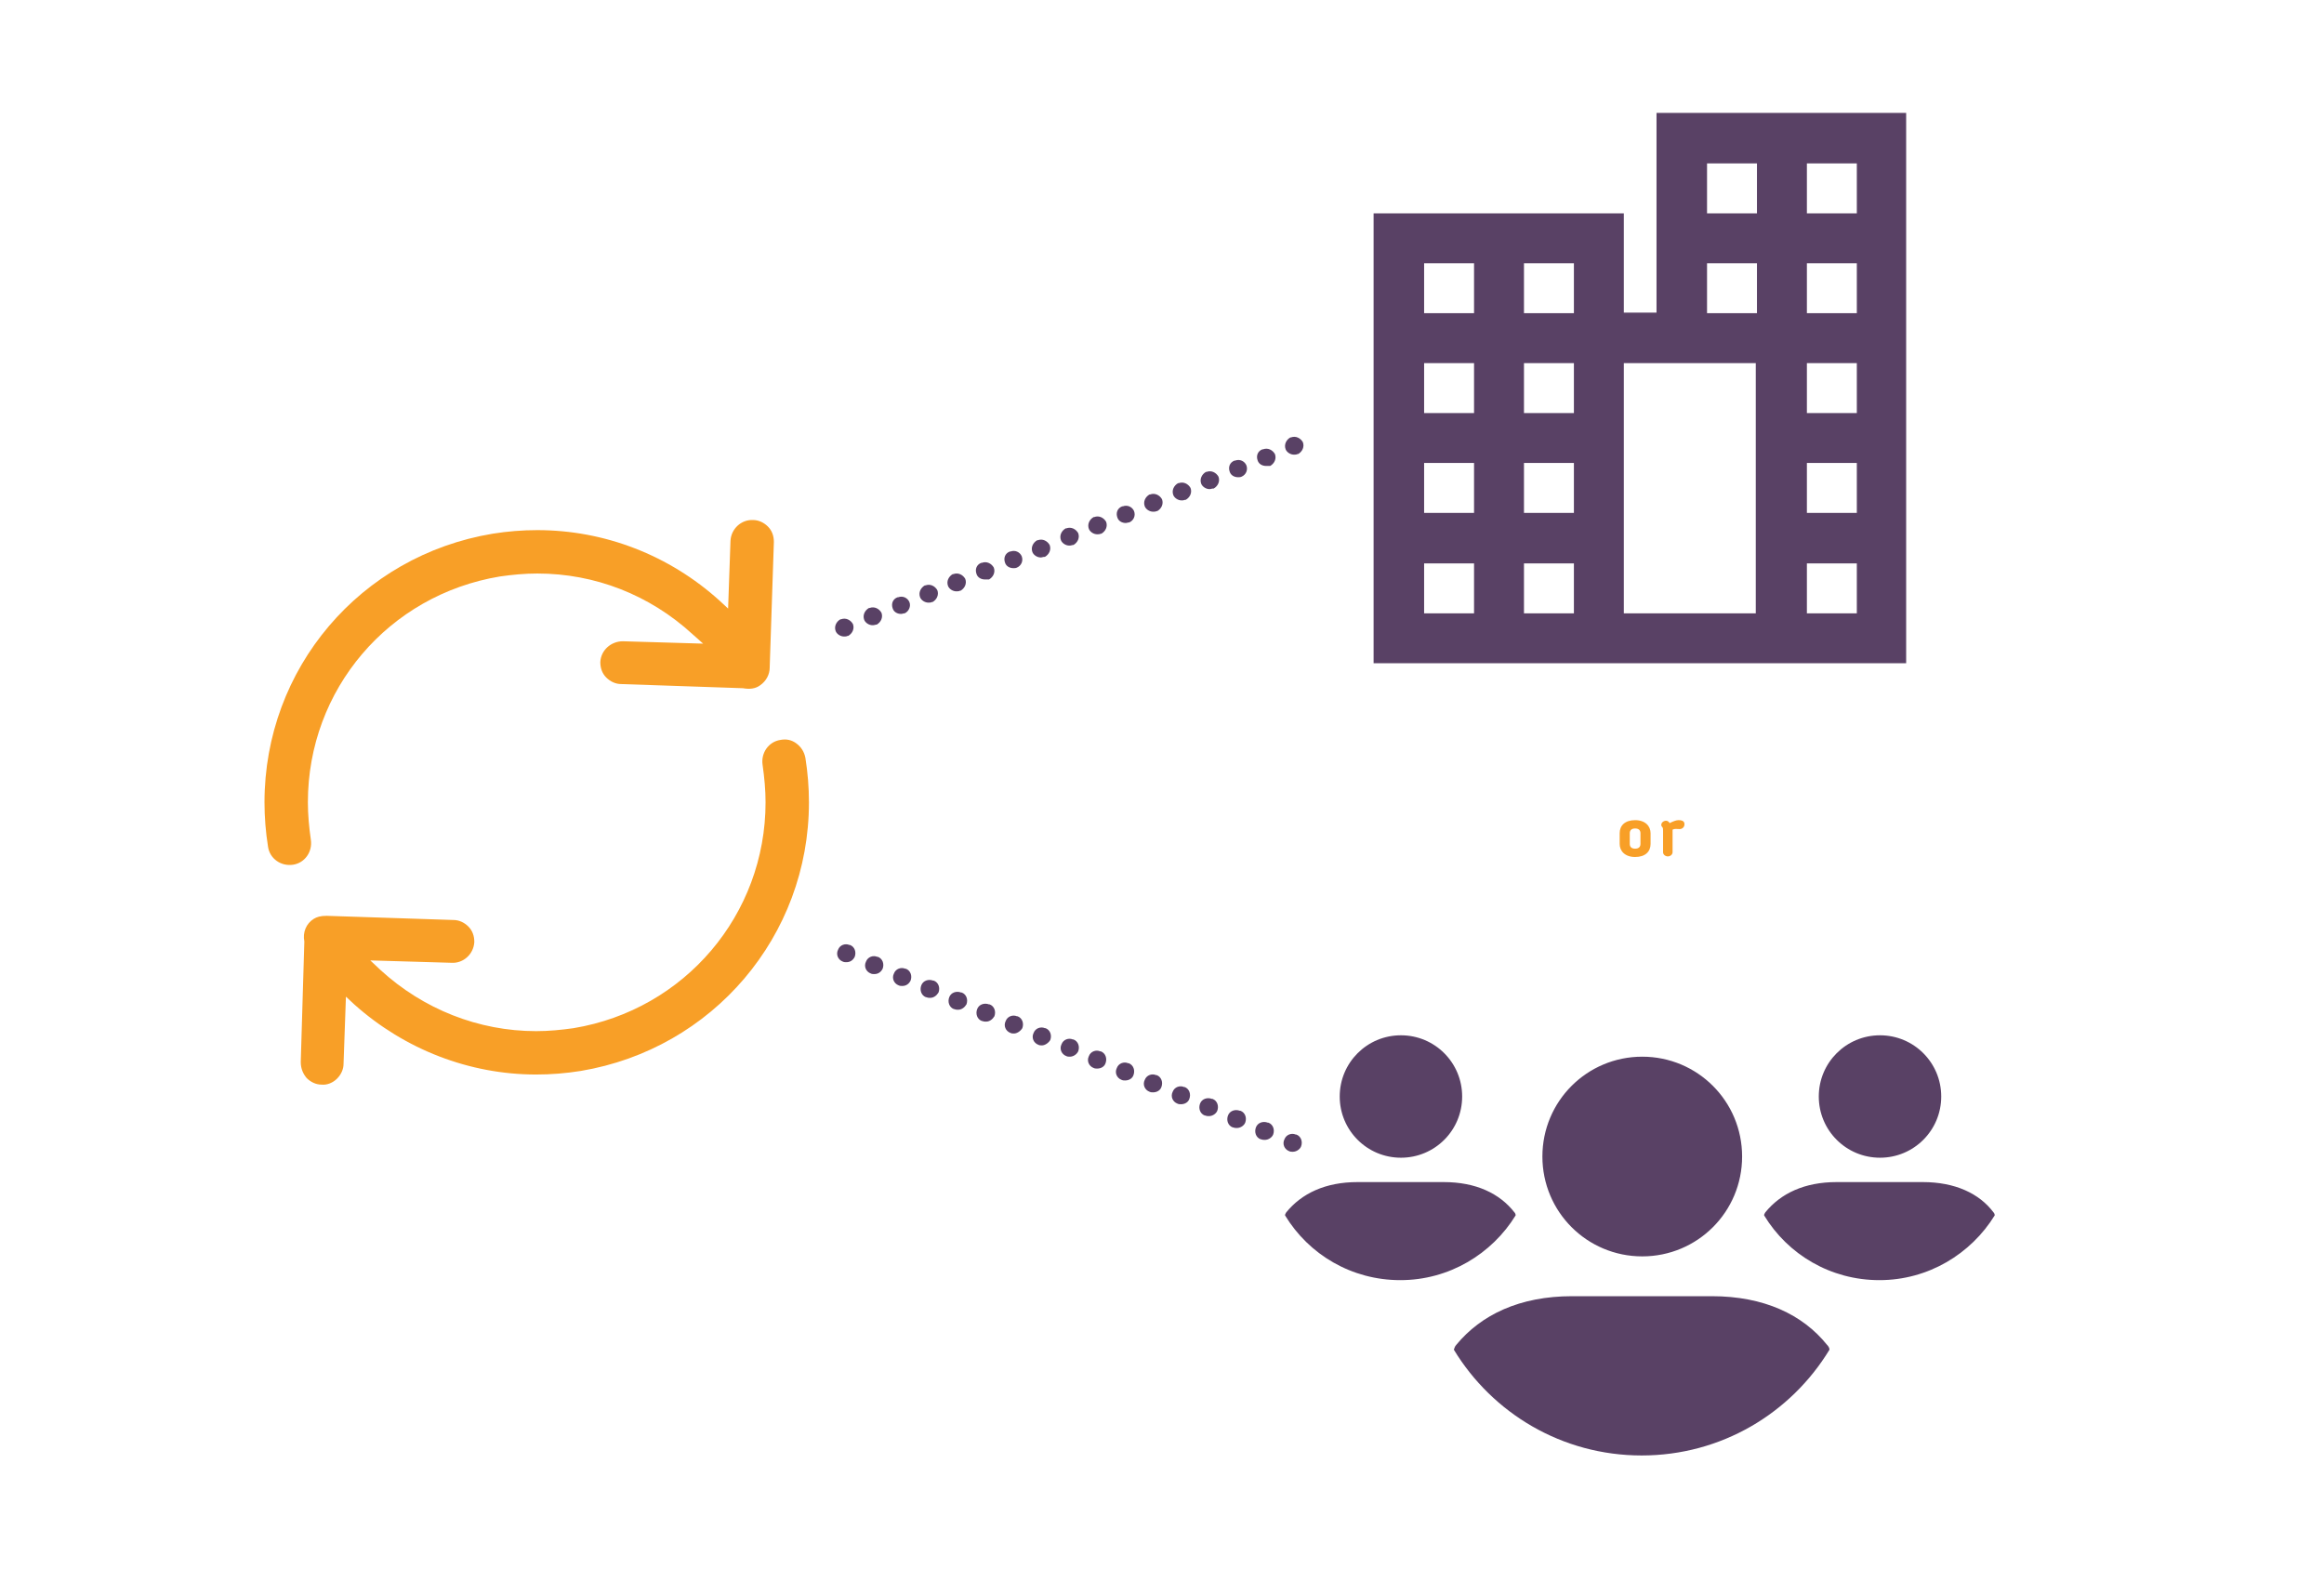
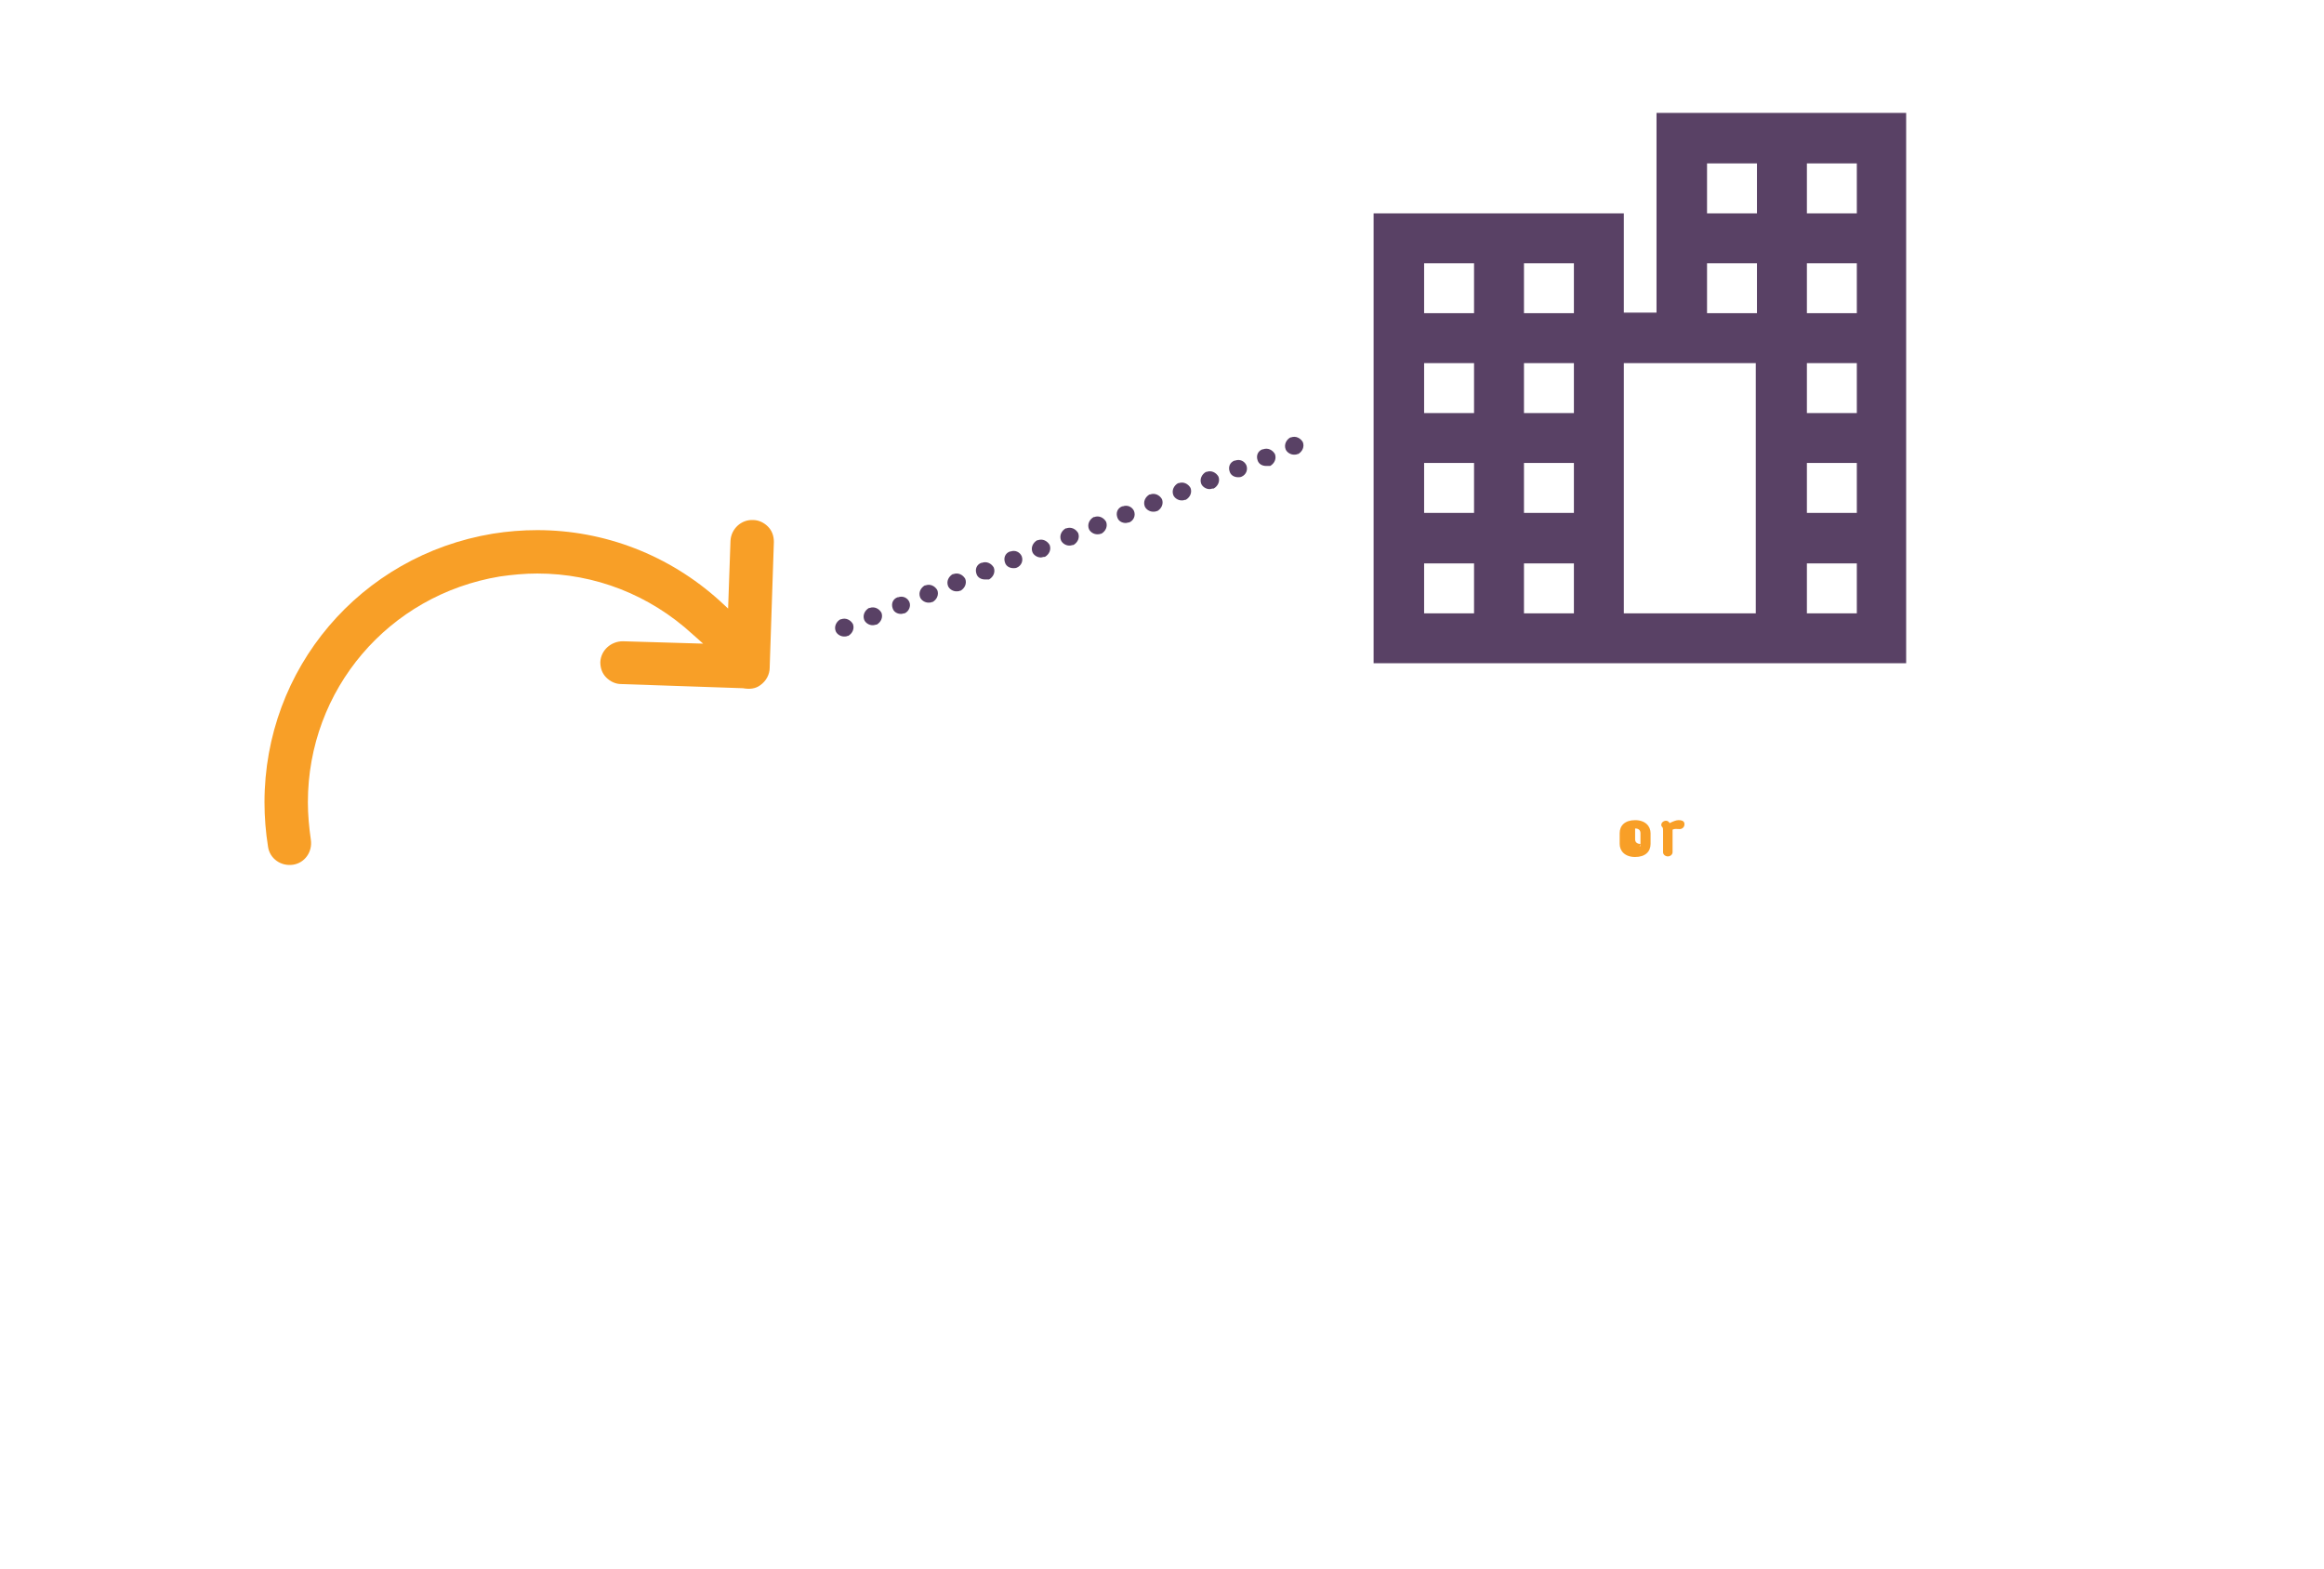
<svg xmlns="http://www.w3.org/2000/svg" version="1.1" id="Layer_1" x="0px" y="0px" viewBox="0 0 391 264" style="enable-background:new 0 0 391 264;" xml:space="preserve">
  <g>
    <g>
      <path style="fill:#F89F27;" d="M129.5,112.3l0-0.1l0.7-21c0-1-0.3-1.9-1-2.6c-0.7-0.7-1.6-1.1-2.5-1.1c-2-0.1-3.7,1.5-3.8,3.5    l-0.4,11.4l-1.4-1.3c-8.5-7.7-19.4-11.9-30.7-11.9c0,0,0,0,0,0c-2.5,0-5,0.2-7.5,0.6c-22.3,3.7-38.4,22.7-38.4,45.2    c0,2.5,0.2,5,0.6,7.5c0.3,2,2.2,3.3,4.2,3c2-0.3,3.3-2.2,3-4.2c-0.3-2.1-0.5-4.2-0.5-6.3c0-19,13.6-34.9,32.3-38    c2.1-0.3,4.2-0.5,6.3-0.5c0,0,0,0,0,0c9.7,0,18.9,3.6,26.1,10.2l1.8,1.6l-13.5-0.4c-2,0-3.7,1.5-3.8,3.5c0,1,0.3,1.9,1,2.6    s1.6,1.1,2.5,1.1l20.5,0.7c1.1,0.2,2.1,0.1,2.9-0.5C128.9,114.6,129.5,113.5,129.5,112.3z" />
-       <path style="fill:#F89F27;" d="M51.6,181.4c0.7,0.7,1.6,1.1,2.5,1.1c0.9,0.1,1.9-0.3,2.6-1c0.7-0.7,1.1-1.6,1.1-2.5l0.4-11.3    l1.4,1.3c8.5,7.6,19.4,11.8,30.6,11.8c2.5,0,5-0.2,7.5-0.6c22.2-3.7,38.4-22.7,38.4-45.2c0-2.5-0.2-5-0.6-7.5    c-0.2-1-0.7-1.8-1.5-2.4c-0.8-0.6-1.7-0.8-2.7-0.6c-2,0.3-3.3,2.2-3,4.2c0.3,2.1,0.5,4.2,0.5,6.3c0,18.9-13.6,34.9-32.3,38    c-2.1,0.3-4.2,0.5-6.3,0.5c0,0,0,0,0,0c-9.7,0-19-3.7-26.2-10.3l-1.7-1.6l13.7,0.4c2,0.1,3.7-1.5,3.8-3.5c0-1-0.3-1.9-1-2.6    c-0.7-0.7-1.6-1.1-2.5-1.1l-21.3-0.7l0,0c0,0-0.1,0-0.1,0c-1,0-1.6,0.2-2.1,0.5c-1.3,0.8-1.9,2.3-1.6,3.8l0,0.1l-0.6,20.2    C50.6,179.8,51,180.7,51.6,181.4z" />
    </g>
    <g>
      <path style="fill:#594165;" d="M278.7,19v33.6h-5.5V35.9h-42.1v75.7h72.7v0h16.9V94.8v-8.4v-5.2V49.2V19H278.7z M304,27.5h8.4v8.4    H304V27.5z M304,44.3h8.4v8.4H304V44.3z M304,61.1h8.4v8.4H304V61.1z M287.2,27.5h8.4v8.4h-8.4V27.5z M287.2,44.3h8.4v8.4h-8.4    V44.3z M248,103.2h-8.4v-8.4h8.4V103.2z M248,86.3h-8.4v-8.4h8.4V86.3z M248,69.5h-8.4v-8.4h8.4V69.5z M248,52.7h-8.4v-8.4h8.4    V52.7z M264.8,103.2h-8.4v-8.4h8.4V103.2z M264.8,86.3h-8.4v-8.4h8.4V86.3z M264.8,69.5h-8.4v-8.4h8.4V69.5z M264.8,52.7h-8.4    v-8.4h8.4V52.7z M273.2,97.9V66.1l0,0v-5h5.5h8.4h8.3v42.1h-22.2V97.9L273.2,97.9z M312.4,103.2H304v-8.4h8.4V103.2z M304,86.3    v-8.4h8.4v8.4H304z" />
    </g>
    <g>
      <g>
        <g>
          <g>
-             <path style="fill:#594165;" d="M259.5,194.6c0-9.3,7.5-16.8,16.8-16.8s16.8,7.5,16.8,16.8s-7.5,16.8-16.8,16.8       S259.5,203.9,259.5,194.6z M288,218.1h-23.5c-8.8,0-15.3,3.1-19.5,8.2c-0.2,0.2-0.3,0.5-0.4,0.8c6.5,10.7,18.2,17.8,31.6,17.8       s25.1-7.1,31.6-17.8c0-0.3-0.2-0.6-0.4-0.8C303.3,221.2,296.8,218.1,288,218.1z M316.3,194.8c5.7,0,10.3-4.6,10.3-10.3       s-4.6-10.3-10.3-10.3c-5.7,0-10.3,4.6-10.3,10.3S310.6,194.8,316.3,194.8z M323.5,198.9h-14.5c-5.4,0-9.4,1.9-12,5.1       c-0.1,0.2-0.2,0.3-0.2,0.5c4,6.6,11.2,10.9,19.4,10.9c8.2,0,15.4-4.4,19.4-10.9c0-0.2-0.1-0.4-0.2-0.5       C333,200.8,328.9,198.9,323.5,198.9z M235.7,194.8c5.7,0,10.3-4.6,10.3-10.3s-4.6-10.3-10.3-10.3c-5.7,0-10.3,4.6-10.3,10.3       S230,194.8,235.7,194.8z M242.9,198.9h-14.5c-5.4,0-9.4,1.9-12,5.1c-0.1,0.2-0.2,0.3-0.2,0.5c4,6.6,11.2,10.9,19.4,10.9       c8.2,0,15.4-4.4,19.4-10.9c0-0.2-0.1-0.4-0.2-0.5C252.3,200.8,248.3,198.9,242.9,198.9z" />
-           </g>
+             </g>
        </g>
      </g>
    </g>
    <g>
      <path style="fill:#594165;" d="M142,107.1c-0.6,0-1.2-0.4-1.4-0.9c-0.3-0.8,0.1-1.6,0.8-2l0.1,0c0.8-0.3,1.6,0.1,2,0.8    c0.3,0.8-0.1,1.6-0.8,2l-0.1,0C142.4,107.1,142.2,107.1,142,107.1z M146.8,105.2c-0.6,0-1.2-0.4-1.4-0.9c-0.3-0.8,0.1-1.6,0.8-2    l0.1,0c0.8-0.3,1.6,0.1,2,0.8c0.3,0.8-0.1,1.6-0.8,2l-0.1,0C147.1,105.2,146.9,105.2,146.8,105.2z M151.6,103.3    c-0.6,0-1.2-0.3-1.4-0.9c-0.3-0.8,0-1.6,0.8-1.9l0.1,0c0.8-0.3,1.6,0.1,1.9,0.8s-0.1,1.6-0.8,1.9    C152,103.2,151.8,103.3,151.6,103.3z M156.2,101.4c-0.6,0-1.2-0.4-1.4-0.9c-0.3-0.8,0.1-1.6,0.8-2l0.1,0c0.8-0.3,1.6,0.1,2,0.8    c0.3,0.8-0.1,1.6-0.8,2l-0.1,0C156.6,101.4,156.4,101.4,156.2,101.4z M160.9,99.5c-0.6,0-1.2-0.4-1.4-0.9c-0.3-0.8,0.1-1.6,0.8-2    l0.1,0c0.8-0.3,1.6,0.1,2,0.8c0.3,0.8-0.1,1.6-0.8,2l-0.1,0C161.3,99.5,161.1,99.5,160.9,99.5z M165.7,97.5    c-0.6,0-1.2-0.3-1.4-0.9c-0.3-0.8,0-1.6,0.8-1.9l0.1,0c0.8-0.3,1.6,0.1,2,0.8c0.3,0.8-0.1,1.6-0.8,2    C166.1,97.5,165.9,97.5,165.7,97.5z M170.5,95.6c-0.6,0-1.2-0.3-1.4-0.9c-0.3-0.8,0-1.6,0.8-1.9l0.1,0c0.8-0.3,1.6,0.1,1.9,0.8    c0.3,0.8-0.1,1.6-0.8,1.9C170.9,95.6,170.7,95.6,170.5,95.6z M175.1,93.8c-0.6,0-1.2-0.4-1.4-0.9c-0.3-0.8,0.1-1.6,0.8-2l0.1,0    c0.8-0.3,1.6,0.1,2,0.8c0.3,0.8-0.1,1.6-0.8,2l-0.1,0C175.5,93.7,175.3,93.8,175.1,93.8z M179.9,91.8c-0.6,0-1.2-0.4-1.4-0.9    c-0.3-0.8,0.1-1.6,0.8-2l0.1,0c0.8-0.3,1.6,0.1,2,0.8c0.3,0.8-0.1,1.6-0.8,2l-0.1,0C180.2,91.8,180,91.8,179.9,91.8z M184.6,89.9    c-0.6,0-1.2-0.4-1.4-0.9c-0.3-0.8,0.1-1.6,0.8-2l0.1,0c0.8-0.3,1.6,0.1,2,0.8c0.3,0.8-0.1,1.6-0.8,2l-0.1,0    C185,89.9,184.8,89.9,184.6,89.9z M189.4,88c-0.6,0-1.2-0.3-1.4-0.9c-0.3-0.8,0-1.6,0.8-1.9l0.1,0c0.8-0.3,1.6,0.1,1.9,0.8    c0.3,0.8-0.1,1.6-0.8,1.9C189.8,87.9,189.6,88,189.4,88z M194,86.1c-0.6,0-1.2-0.4-1.4-0.9c-0.3-0.8,0.1-1.6,0.8-2l0.1,0    c0.8-0.3,1.6,0.1,2,0.8c0.3,0.8-0.1,1.6-0.8,2l-0.1,0C194.4,86.1,194.2,86.1,194,86.1z M198.8,84.2c-0.6,0-1.2-0.4-1.4-0.9    c-0.3-0.8,0.1-1.6,0.8-2l0.1,0c0.8-0.3,1.6,0.1,2,0.8c0.3,0.8-0.1,1.6-0.8,2l-0.1,0C199.1,84.2,199,84.2,198.8,84.2z M203.5,82.3    c-0.6,0-1.2-0.4-1.4-0.9c-0.3-0.8,0.1-1.6,0.8-2l0.1,0c0.8-0.3,1.6,0.1,2,0.8c0.3,0.8-0.1,1.6-0.8,2l-0.1,0    C203.9,82.2,203.7,82.3,203.5,82.3z M208.3,80.3c-0.6,0-1.2-0.3-1.4-0.9c-0.3-0.8,0-1.6,0.8-1.9l0.1,0c0.8-0.3,1.6,0.1,1.9,0.8    c0.3,0.8-0.1,1.6-0.8,1.9C208.7,80.3,208.5,80.3,208.3,80.3z M213,78.4c-0.6,0-1.2-0.3-1.4-0.9c-0.3-0.8,0-1.6,0.8-1.9l0.1,0    c0.8-0.3,1.6,0.1,2,0.8c0.3,0.8-0.1,1.6-0.8,2C213.4,78.4,213.2,78.4,213,78.4z M217.7,76.5c-0.6,0-1.2-0.4-1.4-0.9    c-0.3-0.8,0.1-1.6,0.8-2l0.1,0c0.8-0.3,1.6,0.1,2,0.8c0.3,0.8-0.1,1.6-0.8,2l-0.1,0C218.1,76.5,217.9,76.5,217.7,76.5z" />
-       <path style="fill:#594165;" d="M217.5,193.8c-0.2,0-0.4,0-0.6-0.1c-0.8-0.3-1.2-1.2-0.8-2c0.3-0.8,1.2-1.1,1.9-0.8l0.1,0    c0.8,0.3,1.1,1.2,0.8,2C218.7,193.4,218.1,193.8,217.5,193.8z M212.8,191.8c-0.2,0-0.4,0-0.6-0.1l-0.1,0c-0.8-0.3-1.1-1.2-0.8-2    c0.3-0.8,1.2-1.1,2-0.8l0.1,0c0.8,0.3,1.1,1.2,0.8,2C214,191.4,213.4,191.8,212.8,191.8z M208.1,189.8c-0.2,0-0.4,0-0.6-0.1    l-0.1,0c-0.8-0.3-1.1-1.2-0.8-2c0.3-0.8,1.2-1.1,2-0.8l0.1,0c0.8,0.3,1.1,1.2,0.8,2C209.3,189.4,208.7,189.8,208.1,189.8z     M203.4,187.8c-0.2,0-0.4,0-0.6-0.1l-0.1,0c-0.8-0.3-1.1-1.2-0.8-2c0.3-0.8,1.2-1.1,2-0.8l0.1,0c0.8,0.3,1.1,1.2,0.8,2    C204.6,187.4,204,187.8,203.4,187.8z M198.7,185.8c-0.2,0-0.4,0-0.6-0.1c-0.8-0.3-1.2-1.2-0.8-2c0.3-0.8,1.2-1.1,1.9-0.8l0.1,0    c0.8,0.3,1.1,1.2,0.8,2C199.9,185.5,199.3,185.8,198.7,185.8z M194,183.8c-0.2,0-0.4,0-0.6-0.1c-0.8-0.3-1.2-1.2-0.8-2    c0.3-0.8,1.2-1.1,1.9-0.8l0.1,0c0.8,0.3,1.1,1.2,0.8,2C195.2,183.5,194.6,183.8,194,183.8z M189.3,181.8c-0.2,0-0.4,0-0.6-0.1    c-0.8-0.3-1.2-1.2-0.8-2c0.3-0.8,1.2-1.1,1.9-0.8l0.1,0c0.8,0.3,1.1,1.2,0.8,2C190.5,181.5,189.9,181.8,189.3,181.8z M184.6,179.8    c-0.2,0-0.4,0-0.6-0.1c-0.8-0.3-1.2-1.2-0.8-2c0.3-0.8,1.2-1.1,1.9-0.8l0.1,0c0.8,0.3,1.1,1.2,0.8,2    C185.8,179.5,185.2,179.8,184.6,179.8z M180,177.8c-0.2,0-0.4,0-0.6-0.1c-0.8-0.3-1.2-1.2-0.8-2c0.3-0.8,1.2-1.1,1.9-0.8l0.1,0    c0.8,0.3,1.1,1.2,0.8,2C181.1,177.5,180.5,177.8,180,177.8z M175.3,175.9c-0.2,0-0.4,0-0.6-0.1c-0.8-0.3-1.2-1.2-0.8-2    c0.3-0.8,1.2-1.1,1.9-0.8l0.1,0c0.8,0.3,1.1,1.2,0.8,2C176.4,175.5,175.8,175.9,175.3,175.9z M170.6,173.9c-0.2,0-0.4,0-0.6-0.1    c-0.8-0.3-1.2-1.2-0.8-2c0.3-0.8,1.2-1.1,1.9-0.8l0.1,0c0.8,0.3,1.1,1.2,0.8,2C171.7,173.5,171.1,173.9,170.6,173.9z M165.9,171.9    c-0.2,0-0.4,0-0.6-0.1l-0.1,0c-0.8-0.3-1.1-1.2-0.8-2c0.3-0.8,1.2-1.1,2-0.8l0.1,0c0.8,0.3,1.1,1.2,0.8,2    C167,171.5,166.5,171.9,165.9,171.9z M161.2,169.9c-0.2,0-0.4,0-0.6-0.1l-0.1,0c-0.8-0.3-1.1-1.2-0.8-2c0.3-0.8,1.2-1.1,2-0.8    l0.1,0c0.8,0.3,1.1,1.2,0.8,2C162.3,169.5,161.8,169.9,161.2,169.9z M156.5,167.9c-0.2,0-0.4,0-0.6-0.1l-0.1,0    c-0.8-0.3-1.1-1.2-0.8-2c0.3-0.8,1.2-1.1,2-0.8l0.1,0c0.8,0.3,1.1,1.2,0.8,2C157.6,167.5,157.1,167.9,156.5,167.9z M151.8,165.9    c-0.2,0-0.4,0-0.6-0.1c-0.8-0.3-1.2-1.2-0.8-2c0.3-0.8,1.2-1.1,1.9-0.8l0.1,0c0.8,0.3,1.1,1.2,0.8,2    C152.9,165.6,152.4,165.9,151.8,165.9z M147.1,163.9c-0.2,0-0.4,0-0.6-0.1c-0.8-0.3-1.2-1.2-0.8-2c0.3-0.8,1.2-1.1,1.9-0.8l0.1,0    c0.8,0.3,1.1,1.2,0.8,2C148.2,163.6,147.7,163.9,147.1,163.9z M142.4,161.9c-0.2,0-0.4,0-0.6-0.1c-0.8-0.3-1.2-1.2-0.8-2    c0.3-0.8,1.2-1.1,1.9-0.8l0.1,0c0.8,0.3,1.1,1.2,0.8,2C143.5,161.6,143,161.9,142.4,161.9z" />
    </g>
    <g>
-       <path style="fill:#F89F27;" d="M272.5,142v-1.8c0-1.3,0.9-2.2,2.6-2.2s2.6,1,2.6,2.2v1.8c0,1.3-0.9,2.2-2.6,2.2    S272.5,143.2,272.5,142z M276,142v-1.8c0-0.5-0.3-0.8-0.9-0.8c-0.6,0-0.9,0.3-0.9,0.8v1.8c0,0.5,0.3,0.8,0.9,0.8    C275.7,142.8,276,142.5,276,142z" />
+       <path style="fill:#F89F27;" d="M272.5,142v-1.8c0-1.3,0.9-2.2,2.6-2.2s2.6,1,2.6,2.2v1.8c0,1.3-0.9,2.2-2.6,2.2    S272.5,143.2,272.5,142z M276,142v-1.8c0-0.5-0.3-0.8-0.9-0.8v1.8c0,0.5,0.3,0.8,0.9,0.8    C275.7,142.8,276,142.5,276,142z" />
      <path style="fill:#F89F27;" d="M281.4,139.6c0,0.1,0,0.2,0,0.2v3.6c0,0.4-0.4,0.7-0.8,0.7s-0.8-0.3-0.8-0.7v-3.6    c0-0.3,0-0.4-0.1-0.6c-0.1-0.1-0.2-0.2-0.2-0.4c0-0.4,0.4-0.7,0.8-0.7c0.3,0,0.5,0.2,0.6,0.4c0.6-0.3,1.1-0.5,1.5-0.5    c0.8,0,1,0.3,1,0.7c0,0.5-0.4,0.8-0.8,0.8C282,139.5,281.8,139.4,281.4,139.6z" />
    </g>
  </g>
</svg>